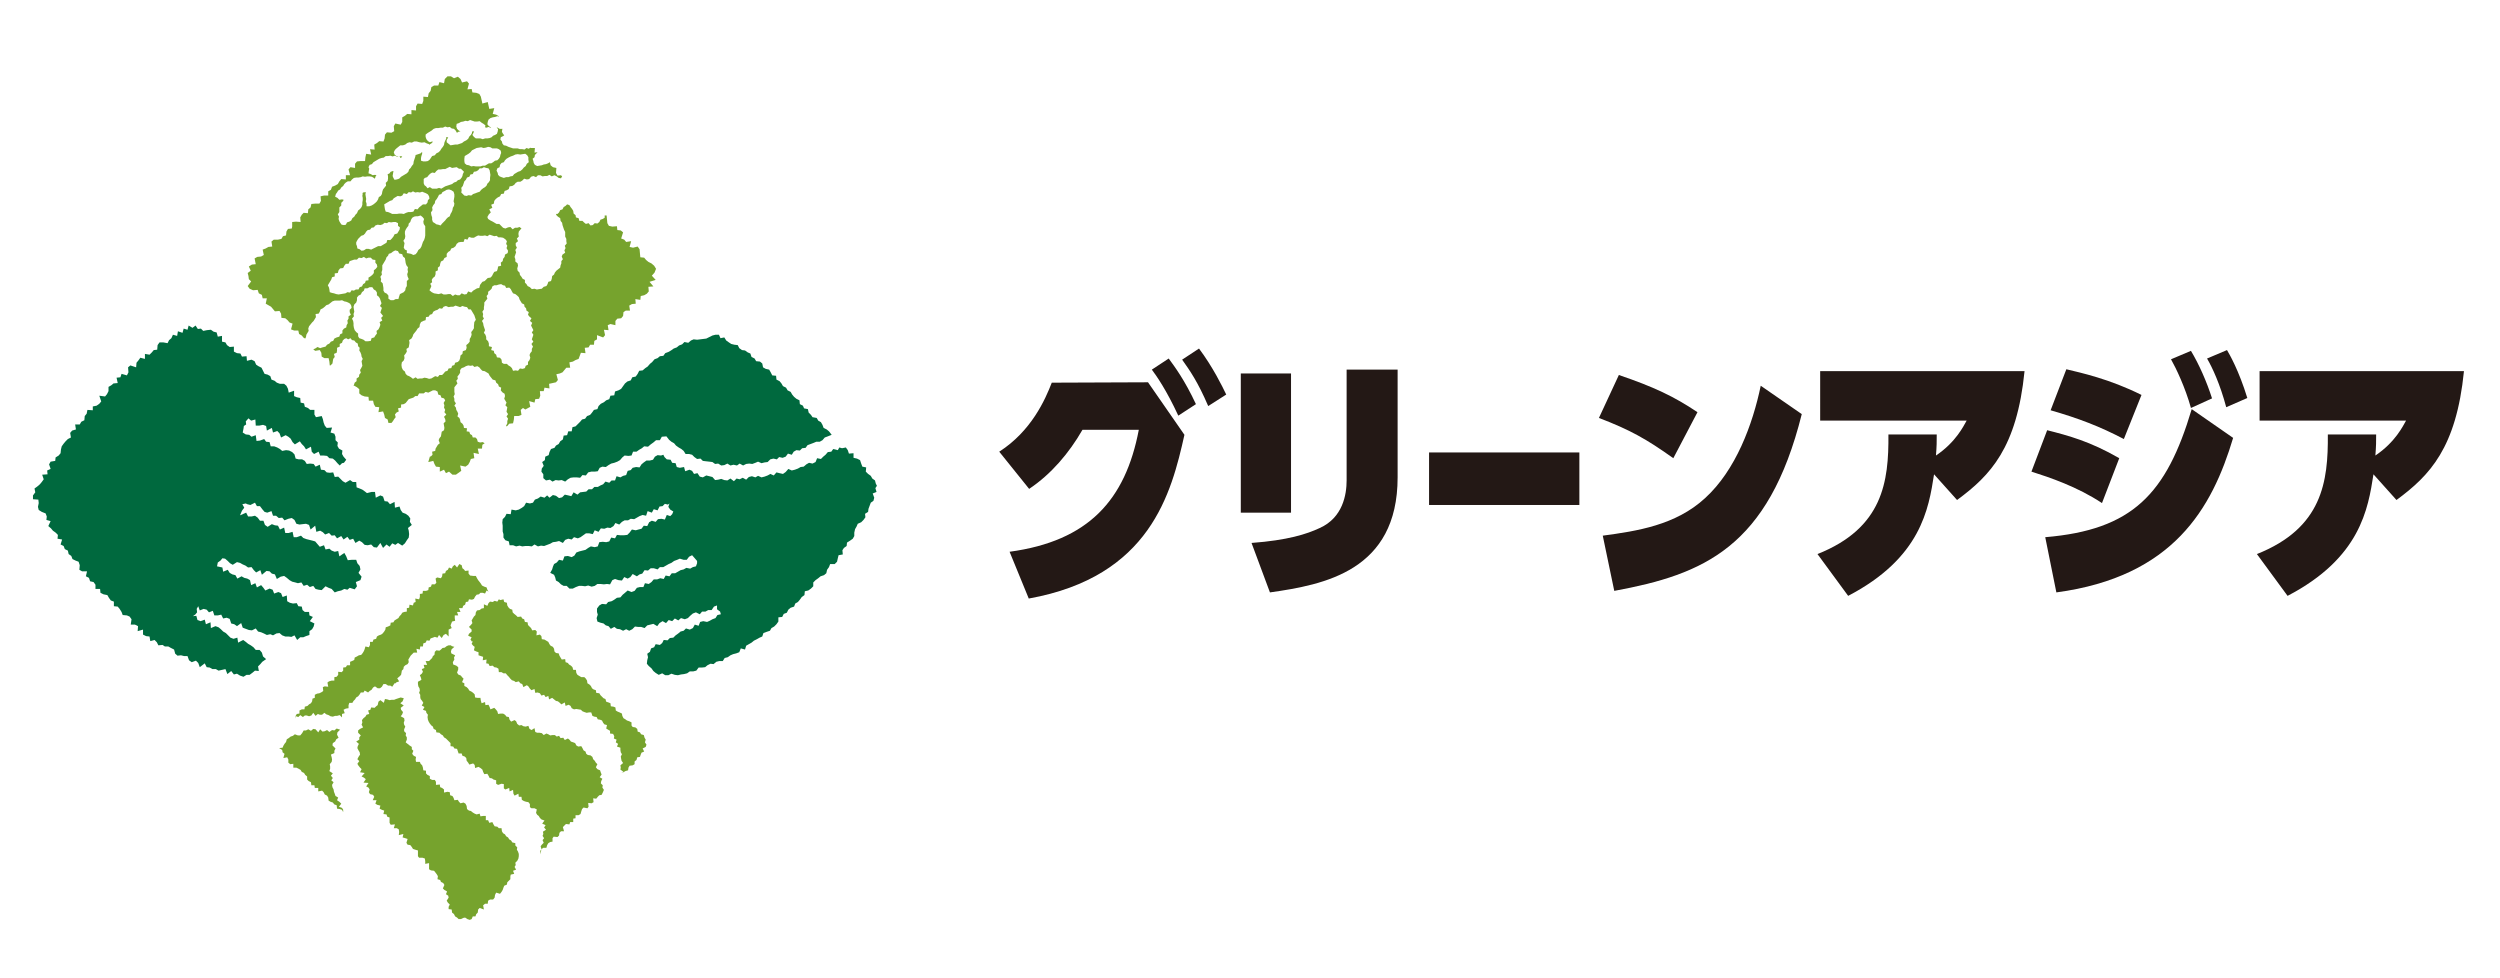
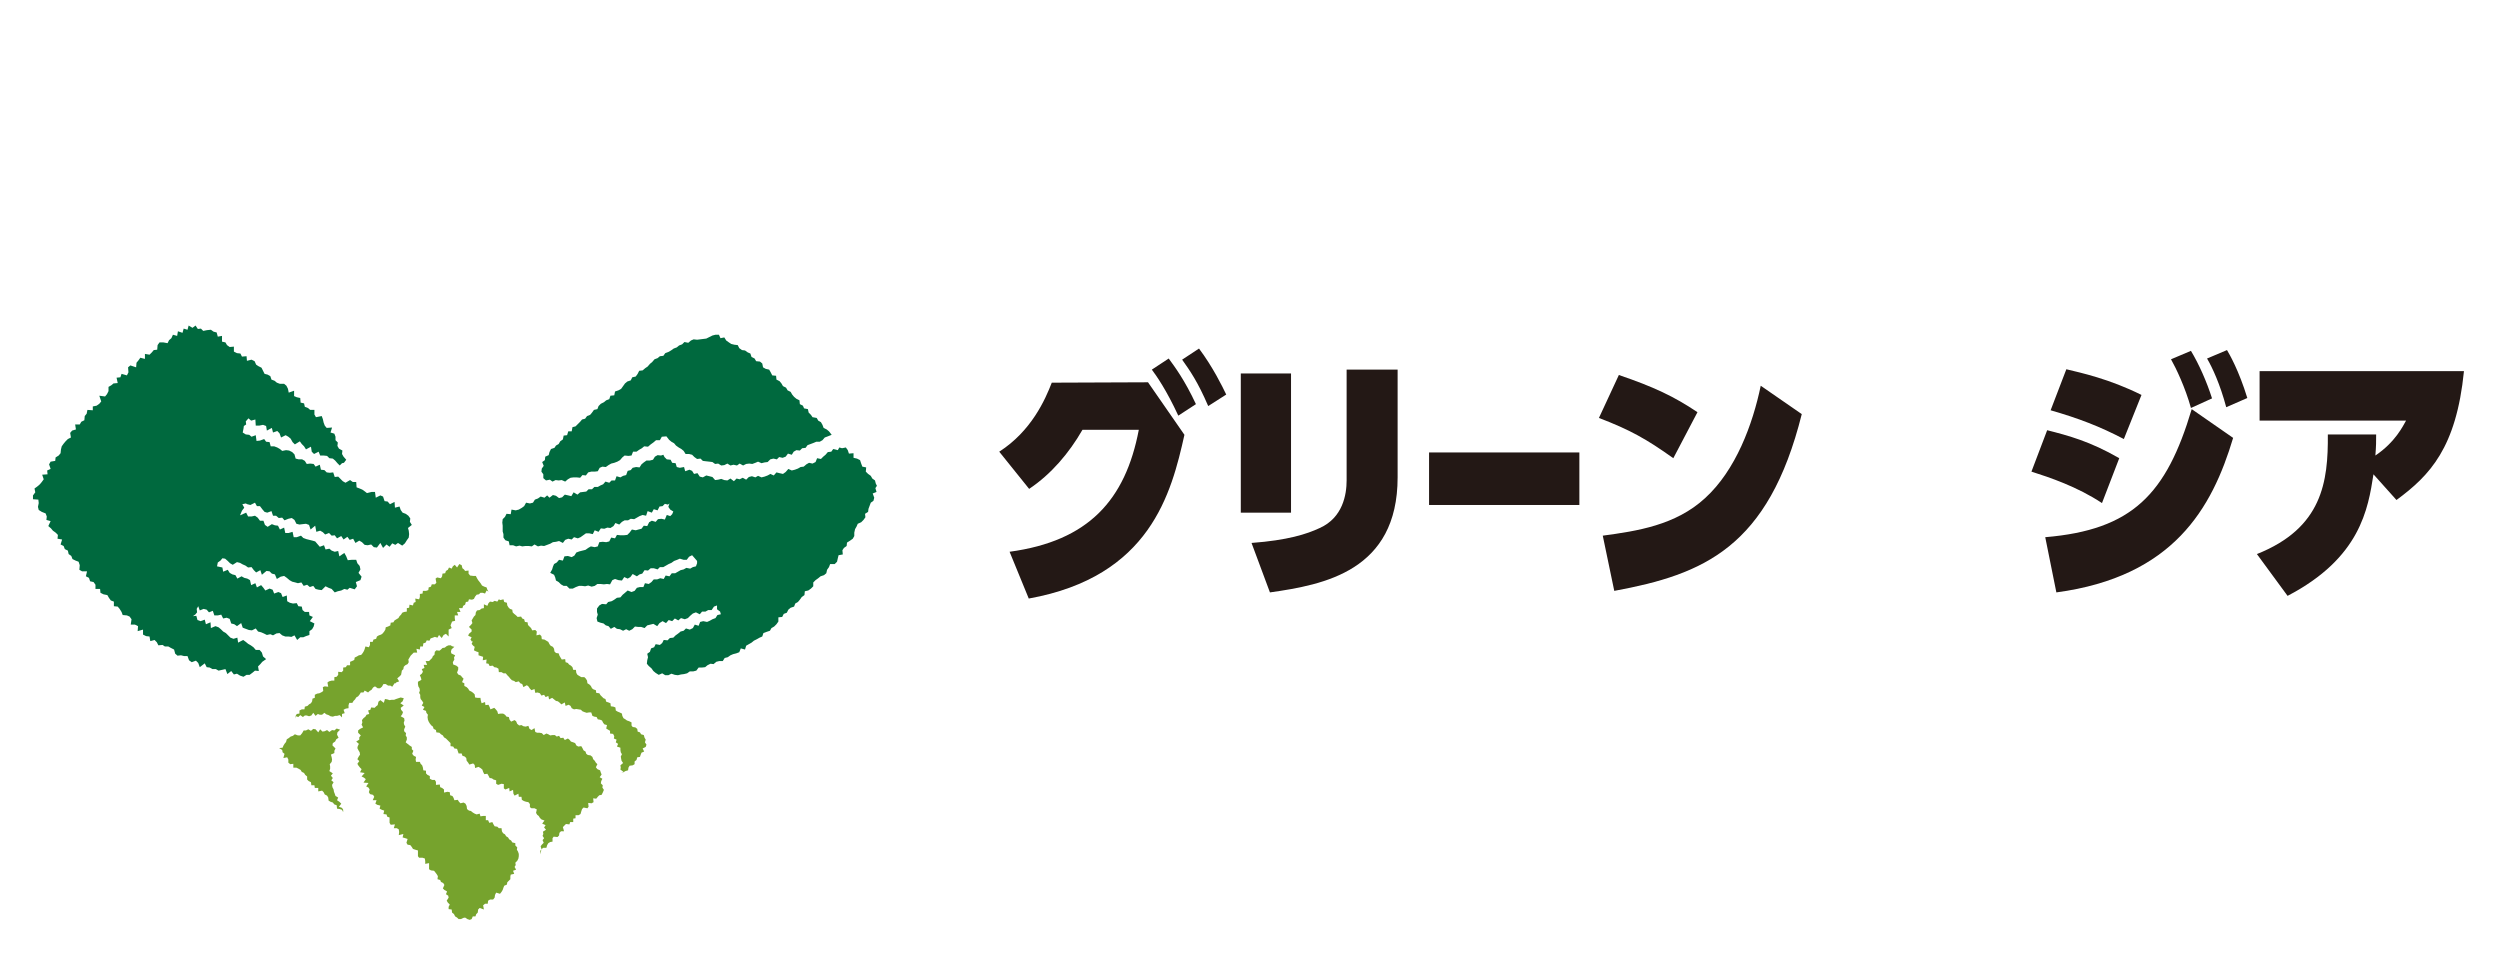
<svg xmlns="http://www.w3.org/2000/svg" version="1.1" id="レイヤー_1" x="0px" y="0px" viewBox="0 0 652 255.1" style="enable-background:new 0 0 652 255.1;" xml:space="preserve">
  <style type="text/css">
	.st0{fill:#231815;}
	.st1{fill:#76A32D;}
	.st2{fill:#00693E;}
</style>
  <g id="レイヤー_4">
</g>
  <g id="レイヤー_3">
    <g>
      <g>
        <path class="st0" d="M299.4,99.7l9.5,13.7c-3.4,15.2-8.9,37-40.6,42.7l-5-12.2c20.6-2.8,30.2-13.5,33.7-31.8h-14.7     c-3.5,6.1-8.2,11.6-13.9,15.4l-7.8-9.7c8.4-5.4,12-13.6,13.7-18L299.4,99.7L299.4,99.7z M307.3,108.4c-3.1-6.7-5.7-10.4-6.9-12     l4.4-2.9c1.6,2.2,4.1,5.5,7.1,11.9L307.3,108.4z M315.1,105.9c-2.7-6.3-4.8-9.3-6.8-12.1l4.4-2.9c3.6,4.8,6.1,9.9,7.1,12     L315.1,105.9z" />
        <path class="st0" d="M336.7,133.7h-13.1V97.4h13.1V133.7z M364.5,124.5c0,24.4-19.2,28-33.3,30l-4.8-12.9     c9.4-0.7,14.4-2.3,17.8-3.9c6-2.7,7-8.7,7-12.4V96.4h13.3V124.5z" />
        <path class="st0" d="M411.9,118v13.7h-39.2V118H411.9z" />
        <path class="st0" d="M436.4,119.5c-7-5-11.3-7.4-19.4-10.5l5.2-11.2c9.1,3.1,14.4,5.6,20.5,9.7L436.4,119.5z M418,139.7     c8.9-1.2,19-2.7,26.7-9.8c8-7.3,12.4-19.2,14.5-29.3l10.7,7.4c-8.7,34.8-25.6,41.8-48.9,46.1L418,139.7z" />
-         <path class="st0" d="M504.4,123.7c-1.4,9-3.4,21.8-22.4,31.7l-8-10.9c17.1-6.8,18.6-18.9,18.5-31.2h12.6c0,1.9,0,3-0.2,5.5     c5.2-3.5,7.2-7.7,8-9.1h-38.2V96.8H528c-2,20-8.9,27.2-17.6,33.6L504.4,123.7z" />
        <path class="st0" d="M548.2,131.2c-6.5-4.3-13.7-6.7-18.4-8.2l4.1-10.8c5.5,1.4,11.2,2.9,18.8,7.3L548.2,131.2z M582.4,114.2     c-5.5,18.4-15.6,36.2-46.1,40.3l-2.9-14.4c22.7-1.9,31.6-11.2,38.2-33.4L582.4,114.2z M553.9,114.5c-6.3-3.3-11.8-5.4-19.1-7.5     l4.1-10.7c3.7,0.9,11.2,2.5,19.6,6.7L553.9,114.5z M571.4,106.4c-1.5-5.4-3.9-10.4-5.2-12.7l5.2-2.2c2.1,3.5,4.1,8,5.5,12.4     L571.4,106.4z M580.6,106.2c-1.6-6-3.6-10.3-5-12.7l5.2-2.2c0.6,1,3.1,5.3,5.3,12.5L580.6,106.2z" />
        <path class="st0" d="M619,123.7c-1.4,9-3.4,21.8-22.4,31.7l-8-10.9c17.1-6.8,18.6-18.9,18.5-31.2h12.6c0,1.9,0,3-0.2,5.5     c5.2-3.5,7.2-7.7,8-9.1h-38.2V96.8h53.3c-2,20-8.9,27.2-17.6,33.6L619,123.7z" />
      </g>
      <g>
        <g>
          <polygon class="st1" points="89.2,187.1 89.2,186.2 89.9,186 89.6,185.1 90.2,184.8 90.9,184.7 90.9,183.9 91.1,183.3       91.9,183.3 92.2,182.8 92.6,182.4 92.9,181.9 93.4,181.6 93.8,181.1 94.1,180.6 94.8,180.6 95.1,180.1 96,180.6 96.4,180.2       96.9,179.9 97.3,179.3 97.8,179 98.5,179.5 99.1,179.5 99.6,179.1 100,178.4 100.6,178.4 101.2,178.8 101.8,178.8 102.3,179.1       102.9,178.2 103.2,178.2 103.3,178 104.1,177.7 103.6,176.9 104.1,176.5 104.6,176 104.7,175.5 104.8,174.9 105.2,174.5       105.3,173.9 105.7,173.5 106.3,173.2 106.6,172.7 106.5,172 106.8,171.5 107.1,171 107.5,170.6 107.9,170.2 108.8,170.2       108.6,169.2 109.5,169.4 109.6,168.6 110.3,168.6 110.4,167.8 111,167.6 111.3,167 112,167.1 112.3,166.5 112.9,166.3       113.4,166.1 114.1,166.3 114.5,165.6 115.2,166.4 115.7,165.6 116.3,165.3 117,166 117,165.3 117,164.7 117,164.2 117.8,163.8       117.5,163.1 117.7,162.6 117.9,162.1 118.7,161.9 118.6,161.2 118.6,160.5 119.5,160.5 119.2,159.6 120.1,159.6 119.7,158.6       120.6,158.6 120.8,158 121.3,157.7 121.5,157 122.1,156.9 122.3,156.3 123.1,156.4 123.6,156.2 123.9,155.6 124.3,155.1       124.9,155 125.3,154.6 125.9,154.6 126.5,154.8 126.9,154 127.4,154.3 127.1,153.8 126.9,153.2 126.3,153 125.7,152.7       125.4,152.2 125.1,151.8 124.7,151.3 124.4,150.8 124.1,150.2 123.4,150.2 122.6,150.1 122.2,149.6 122.2,148.8 121.3,148.9       121,148.5 120.6,148.2 120.4,147.4 119.8,147.1 119.2,148 118.6,147.3 118.1,147.7 117.8,148.3 117.1,148 116.8,148.6       116.3,148.9 116.1,149.5 115.4,149.6 115.3,150.3 115,150.8 114,150.6 113.6,150.9 113.8,152 113.4,152.4 112.6,152.4       112.4,153 111.8,153.2 111.7,153.9 111.1,154.1 110.3,154.1 110.2,154.8 109.5,154.9 109.5,155.7 109.3,156.3 108.3,156.1       108.4,157 107.9,157.2 107.7,157.9 106.8,157.7 106.7,158.5 106.1,158.6 106.1,159.5 105.4,159.6 104.9,159.8 104.6,160.3       104.2,160.7 103.9,161.2 103.4,161.5 102.9,161.8 102.6,162.3 101.9,162.4 101.8,163.1 101.2,163.4 100.6,163.6 100.5,164.2       100.2,164.7 99.8,165.2 99.4,165.5 98.8,165.7 98.3,166 98.1,166.6 97.4,166.8 97.2,167.4 96.5,167.4 96.5,168.2 96.2,168.8       95.3,168.6 95.1,169.3 94.9,169.8 94.6,170.3 94.2,170.8 93.6,170.9 93.1,171.2 92.5,171.5 92.4,172.1 91.8,172.4 91.3,172.6       91.3,173.5 90.5,173.5 90.2,174 89.5,174.1 89.5,174.9 89.1,175.3 88.2,175.2 88.2,176 87.8,176.5 87.2,176.6 87.2,177.5       86.5,177.5 85.8,177.7 85.4,178 85.6,179.1 84.7,179 84.2,179.2 84.3,180.2 83.9,180.5 83.3,180.8 82.7,180.9 82.1,181.2       82.1,182 81.5,182.2 81.4,182.9 81.1,183.4 80.6,183.7 80.2,184.1 79.5,184.3 79.4,185 78.7,185 78.1,185.3 78.1,186.1       77.4,186.2 77.1,186.7 77.1,187.4 77.2,186.8 77.8,187 78.3,186.5 79,187 79.5,186.6 80,186.6 80.6,186.8 81.2,186.6       81.7,185.9 82.3,186.7 82.9,186.2 83.4,186.4 84,186.4 84.6,185.9 85.1,186.3 85.7,186.5 86.2,186.8 86.8,186.9 87.4,186.7       87.9,186.7 88.6,186.5     " />
          <polygon class="st1" points="109.5,176.1 109.8,176.8 109.9,177.3 109,177.8 109,178.4 109.1,179 109.4,179.5 109.5,180.1       109.3,180.7 109.6,181.2 109.6,181.8 109.7,182.3 110.1,182.8 110.4,183.3 110,184 110.7,184.4 110.3,185.1 111.1,185.4       111.2,185.9 111.6,186.4 111.5,187 111.6,187.7 111.8,188.2 112.1,188.7 112.5,189.2 112.9,189.5 113.1,190.1 113.7,190.4       113.8,191 114.6,191.1 115,191.5 115.5,191.8 115.8,192.3 116.3,192.6 116.7,193 117.1,193.4 117.5,193.8 117.5,194.6       118.2,194.7 118.5,195.2 119.2,195.3 119.4,195.9 119.6,196.5 120.4,196.5 120.6,197.1 121.2,197.3 121.6,197.7 121.7,198.4       122.1,198.9 122.4,199.4 123.4,199.1 123.8,199.5 123.9,200.3 124.8,200 125.3,200.3 125.8,200.7 126,201.3 126.3,201.9       127.1,201.8 127.4,202.3 127.7,202.9 128.3,203 128.7,203.3 129.4,203.5 129.4,204.4 129.9,204.7 130.8,204.4 131.4,204.5       131.4,205.6 131.8,205.9 132.8,205.5 132.9,206.4 133.8,206 133.9,207 134.2,207.5 135.2,207 135.3,207.8 136,207.8       136.1,208.6 136.6,208.9 137.2,209.1 137.8,209.2 138.2,209.7 138.2,210.5 138.6,210.8 139.4,210.8 140,211.1 139.8,212       140.1,212.5 140.5,212.8 140.8,213.3 141.2,213.7 142,214 141.4,214.8 142.3,215.2 141.9,215.8 142.4,216.4 141.6,216.9       141.7,217.5 141.5,218 141.9,218.6 141.5,219.1 141.8,219.8 141.3,220.3 141,220.7 141.2,221.4 141.1,222 140.9,222.8       140.9,221.9 141.3,221.4 141.7,221.1 142.5,221.1 142.7,220.4 143,219.9 143.5,219.6 144.1,219.5 144.1,218.6 144.4,218.2       145.4,218.3 145.8,217.9 145.9,217.2 146.3,216.8 147.1,216.8 146.8,215.7 147.2,215.3 147.6,214.9 148.5,215 148.7,214.4       149.5,214.4 149.5,213.5 150.1,213.4 150.1,212.6 150.9,212.6 151.4,212.3 151.6,211.6 151.8,211 152.2,210.6 153.2,210.8       153.5,210.4 153.4,209.4 154.3,209.5 154.8,209.2 154.7,208.2 155.5,208.3 155.9,207.8 156.3,207.4 156.9,207.3 157.2,206.7       157.5,206 157.1,205.4 157.2,204.8 156.7,204.3 156.8,203.7 157.1,203.1 156.4,202.7 156.9,202 156.7,201.5 156.5,200.9       155.8,200.6 155.4,200.1 155.8,199.3 155.4,198.9 155.1,198.4 154.7,198 154.5,197.4 154,197 153.3,196.9 152.9,196.6       152.7,196 152.2,195.7 151.9,195.1 151.6,194.6 150.8,194.7 150.3,194.4 150,193.8 149.5,193.6 148.9,193.4 148.5,192.9       148.1,192.6 147.3,193 146.9,192.4 146.2,192.5 145.8,191.9 145.2,192.1 144.7,191.7 144.1,191.7 143.5,191.8 143,191.5       142.5,191.3 141.8,191.7 141.3,191.2 140.7,191.1 140.1,191.1 139.6,190.9 139.4,189.9 138.6,190.4 138.1,190.1 137.8,189.3       137.1,189.5 136.5,189.4 136,189.1 135.4,189.2 134.9,188.8 134.6,188.1 134.2,187.8 133.3,188.2 132.9,187.7 132.7,187       132.1,186.9 131.7,186.4 131.2,186.1 130.6,186.1 129.9,186.2 129.7,185.5 129.3,185 128.9,184.6 127.9,185 127.7,184.4       127.4,183.8 126.6,183.9 126.5,183.1 125.6,183.4 125.4,182.7 125.3,182 124.5,182 123.9,181.9 123.8,181.1 123.4,180.7       123,180.4 122.4,180.1 122.1,179.6 121.7,179.2 121.1,178.9 121.1,178.2 120.5,177.9 120.9,177 120.5,176.6 120.2,176.2       119.5,175.9 119.2,175.4 119.5,174.6 119.5,174 119,173.6 118.2,173.3 118.1,172.7 118.5,172 118.4,171.5 118.7,170.9       117.7,170.4 117.6,169.9 117.8,169.3 118.5,168.7 117.8,168.5 117.6,168.3 117,168.3 116.5,168.5 116,168.9 115.4,169       115,169.4 114.6,169.7 113.8,169.6 113.4,170 113.3,170.8 112.9,171.1 112.7,171.6 112.3,172 111.9,172.4 111,172.4       111.4,173.4 110.5,173.4 110.7,174.2 110,174.5 110.3,175.2 110,175.7     " />
          <polygon class="st1" points="126.7,213.9 126.7,212.8 126,212.8 125.3,212.9 125.1,212.2 124.3,212.4 123.8,212.2 123.3,211.9       122.8,211.5 122.3,211.4 121.8,211 121.7,210.2 121.4,209.6 120.9,209.3 120.1,209.5 119.7,209.1 119.4,208.6 118.5,208.7       118.3,208.1 118,207.6 117.4,207.4 117.3,206.6 116.7,206.5 115.8,206.7 115.8,205.9 115.3,205.5 114.8,205.3 114.7,204.6       113.7,204.7 113.7,203.9 113.4,203.4 112.7,203.4 112.1,203.1 112.1,202.4 111.5,202.1 111.1,201.7 111.1,201 110.4,200.9       110.3,200.2 110.1,199.6 109.7,199.2 109.5,198.7 108.5,198.7 108.4,198.1 108.5,197.4 107.9,197.1 107.5,196.6 107.8,195.8       107.4,195.4 107.4,194.8 106.8,194.4 106.3,194 105.8,193.6 106.1,192.9 106.1,192.3 105.8,191.8 105.9,191.2 105.4,190.7       105.4,190.2 105.7,189.5 105.4,189 105.3,188.5 105.5,187.9 105.4,187.3 104.5,186.8 104.9,186.3 105.1,185.7 104.6,185.1       104.5,184.6 105.3,184 104.4,183.4 105,182.9 105.3,182.1 104.5,181.9 103.9,182.1 103.3,182.3 102.8,182.5 102.2,182.5       101.6,182.6 101,182.4 100.4,182.3 100.1,183.3 99.2,182.6 98.7,183 98.5,183.9 98.1,184.2 97.7,184.6 96.8,184.5 96.6,185.1       96,185.3 96.3,186.2 95.6,186.4 95.3,186.9 94.8,187.3 94.4,187.8 94.5,188.4 94.3,189 94.7,189.7 93.9,190.1 93.4,190.5       93.4,191.1 94.1,191.8 93.7,192.3 93.7,192.9 92.9,193.4 93.6,194 93.3,194.6 93.2,195.1 93.5,195.7 93.8,196.2 93.9,196.8       93.5,197.4 93.2,198 93.7,198.5 93.2,199.2 93.5,199.7 93.9,200.2 94.3,200.6 93.9,201.4 95.1,201.6 94.3,202.5 94.9,202.8       95.4,203.2 94.8,204.1 96.1,204.2 95.5,205.1 96.1,205.4 96.4,205.9 96.2,206.6 96.5,207.1 97.3,207.3 97.6,207.8 97.2,208.7       98.2,208.7 97.9,209.6 98.4,209.9 99.2,210.1 99,210.9 99.6,211.2 100.2,211.4 100,212.3 100.8,212.4 101,213 101.6,213.2       101.6,213.9 101.6,214.6 101.9,215.1 103,215 102.7,216 103.5,216 104,216.3 104.1,217 104,217.8 105.2,217.5 105,218.4       105.7,218.6 106.3,218.8 106,219.8 106.3,220.3 107,220.4 107.4,220.9 107.7,221.4 108.3,221.6 109,221.8 109,222.5 109,223.3       109.3,223.7 110.2,223.7 110.8,223.9 110.9,224.6 110.9,225.3 111.9,225.1 111.9,226 111.9,226.7 112.4,227 113.2,227.1       113.6,227.6 113.9,228 114.2,228.5 114.1,229.3 114.8,229.5 115,230 115.6,230.3 115.9,230.8 115.5,231.7 115.9,232.1       116.6,232.5 116.3,233.2 116.9,233.6 117,234.1 116.5,234.9 116.8,235.4 117.3,235.9 117,236.5 117,237.1 117.8,237.2       117.9,238 118.4,238.4 118.7,239 119.2,239.3 119.6,239.7 120.2,239.7 120.8,239.4 121.3,239.3 121.9,239.7 122.5,239.9       123,239.7 123.3,239 124,239 124.2,238.4 124.6,238 124.7,237.2 125.1,236.8 126.2,237.2 126,236.1 126.5,235.7 127.2,235.7       127.3,234.9 127.8,234.6 128.6,234.6 129,234.1 129.1,233.4 129.4,232.8 130.4,233.1 130.8,232.6 131.1,232.1 131.3,231.5       131.5,231 132.2,230.7 132.3,230.1 132.7,229.7 133.1,229.3 133.1,228.6 133.2,228.1 134.1,227.9 133.8,227.1 134.6,226.8       134.2,226.1 134.5,225.6 134.4,225 134.9,224.5 135.2,223.9 135.3,223.3 135.3,222.7 135.1,222.1 134.8,221.6 134.9,221       134.4,220.5 134.4,219.9 133.6,219.7 133.3,219.2 132.8,218.9 132.5,218.4 132,218.1 131.7,217.6 131.2,217.3 130.9,216.8       130.8,216 130.1,216 129.7,215.6 129,215.5 128.7,215 128.4,214.4 127.6,214.6 127.3,213.9     " />
          <polygon class="st1" points="86.4,203.5 86.8,202.9 86.3,202.3 86.8,201.7 85.9,201.1 86.1,200.5 86.1,199.9 86,199.3       86.5,198.7 86.6,198.1 86.5,197.5 86.3,196.8 87.2,196.4 87.2,195.8 87.5,195.2 86.7,194.4 86.8,193.8 87.4,193.4 87.7,192.8       88.3,192.4 87.9,191.6 88,191 88.7,190.3 87.8,190 87.2,190.5 86.6,190.4 85.9,190.9 85.3,190.4 84.7,190.7 84.1,190.8       83.5,190.2 83,191 82.3,190.2 81.7,190.1 81.1,190.6 80.4,190.2 79.8,190.5 79.2,190.5 78.8,191.2 78.3,191.8 77.7,191.8       76.9,191.5 76.4,191.9 75.8,192.1 75.3,192.5 74.8,192.8 74.6,193.5 74.2,194 73.9,194.5 73.7,195 72.8,195.1 73.6,195.6       73.7,196.2 74.2,196.6 73.9,197.7 74.9,197.5 75.2,198.1 75.2,198.9 75.7,199.3 76.5,199.2 76.5,200.2 77.3,200.2 77.9,200.5       78.4,200.8 78.7,201.3 79.3,201.6 79.6,202.1 80.1,202.5 80.1,203.3 80.5,203.7 81.1,204 81.2,204.8 82,204.8 82.1,205.5       83,205.5 83,206.4 84,206.2 84.4,206.6 84.7,207.2 85.3,207.5 85.6,208 85.7,208.8 86.2,209.1 86.8,209.3 87.2,209.8 87.8,210       87.9,210.9 88.6,211 89.2,211.2 89.5,211.8 89.5,211.2 89.2,210.7 88.4,210.4 89,209.6 88.5,209.1 87.9,208.7 88.2,208       87.5,207.6 87.3,207 87.1,206.5 87,205.9 86.7,205.3 86.6,204.7 87,204     " />
          <polygon class="st1" points="166.9,191 166.3,190.8 166.2,190.1 165.7,189.7 165,189.6 164.7,189.2 164.7,188.4 164.1,188.1       163.5,187.9 163.1,187.6 162.6,187.3 162.3,186.7 162.2,186.1 161.6,185.8 161.1,185.6 160.6,185.3 160.5,184.5 160,184.3       159.3,184.2 159.2,183.4 158.7,183.2 158.1,183 157.9,182.3 157.4,182.1 157,181.7 156.6,181.3 156.3,180.8 155.5,180.7       155.4,180 154.8,179.8 154.4,179.5 154.1,178.9 153.7,178.5 153.2,178.2 153.1,177.5 152.8,177 152.4,176.6 151.6,176.6       151.1,176.3 150.6,176 150.3,175.5 150.2,174.7 149.5,174.7 149.3,174 148.9,173.6 148.4,173.3 148.1,172.9 147.5,172.7       147.4,171.9 146.5,172 146.2,171.5 145.9,171 145.7,170.4 145,170.3 144.6,169.9 144.5,169.2 144.2,168.7 143.6,168.4       143.3,168 143,167.4 142.5,167.1 142,166.8 141.3,166.7 141.2,165.9 140.8,165.5 139.9,165.7 140,164.7 139.6,164.3       138.8,164.4 138.5,163.8 138.1,163.4 137.7,163 137.6,162.3 136.9,162.2 136.7,161.5 136.2,161.3 135.9,160.8 135,160.9       134.6,160.5 134.1,160.1 133.7,159.7 133.6,159 133,158.8 132.6,158.4 132.3,157.9 132.2,157.2 131.5,157 131.3,156.3       130.5,156.5 130.1,156.3 129.7,156.9 129,156.7 128.5,157 127.8,156.9 127.4,157.3 127.1,158 126.2,157.6 126.2,158.6       125.6,158.7 125.1,159.1 124.4,159.2 124.1,159.7 124,160.4 123.6,160.8 123.3,161.3 123,161.8 123.2,162.5 122.8,163       122.3,163.5 123,164.2 123,164.7 122.3,165.3 122.1,165.8 123,166.2 122.7,166.8 123,167.2 122.7,167.2 123.3,167.3 123,167.9       123.4,168.4 123.8,168.7 123.6,169.6 124.2,169.9 124.8,170.1 124.8,170.9 125.4,171.1 126,171.3 125.9,172.2 126.9,172       126.8,173 127.4,173.1 127.7,173.7 128.5,173.6 128.9,174 129.5,174.1 130,174.4 130.1,175.3 130.8,175.3 131.3,175.6       131.9,175.6 132.3,176.1 132.7,176.5 133.1,177 133.5,177.4 134.1,177.6 134.5,177.9 135.3,177.7 135.7,178.2 136.2,178.4       136.5,179.2 137.4,178.7 137.8,179 138.2,179.6 138.6,180 139.4,179.7 139.6,180.7 140.2,180.6 140.8,180.8 141.2,181.4       141.9,181.2 142.3,181.8 143,181.5 143.2,182.4 144,182 144.5,182.4 145,182.8 145.5,182.9 146,183.3 146.4,183.7 147.3,183.2       147.5,184.1 148.3,183.8 148.8,184.1 149.1,184.7 149.7,185 150.3,184.9 150.9,185 151.5,185.1 151.9,185.5 152.4,185.7       153,185.9 153.6,185.8 154.2,185.8 154.5,186.7 155,186.9 155.6,187 155.9,187.6 156.5,187.7 157,187.9 157.3,188.5       157.6,188.9 158.3,189.1 158.1,190 158.6,190.3 159.1,190.6 159.1,191.3 159.9,191.4 160.2,192 160.1,192.6 160.8,192.9       160.6,193.6 161.2,194 160.9,194.7 161.8,195 161.8,195.6 161.9,196.2 162.2,196.7 161.9,197.3 162,197.9 162.1,198.4       162.5,199 161.8,199.6 161.9,200.2 161.8,200.7 162.6,201.3 162,201.5 162.6,201.4 163.1,201.1 163.8,200.9 163.9,200.2       164.2,199.7 165,199.6 165.5,199.3 165.5,198.6 166,198.2 166.2,197.5 166.9,197.4 167.1,196.8 167.3,196.3 168,196       167.6,195.2 168.4,194.8 168.6,194.2 168.2,193.6 168.4,192.9 168.1,192.4 167.9,191.7 167.2,191.5     " />
        </g>
        <polygon class="st2" points="169,116.5 169.7,115.9 170.4,115.4 171.1,114.8 172.1,114.8 172.6,113.9 173.8,113.8 174.5,114.7      175.1,115.2 175.8,115.6 176.3,116.2 177,116.7 177.7,117.1 178.3,117.6 178.8,118.4 179.7,118.4 180.5,118.6 181.1,119.2      181.8,119.7 182.7,119.6 183.3,120.2 184.1,120.3 185,120.4 185.8,120.5 186.5,121 187.3,120.9 188.1,121.4 188.9,121.3      189.7,120.9 190.5,121.4 191.3,121.2 192.2,121.4 192.9,120.9 193.8,121.4 194.6,121 195.4,120.9 196.2,121 197,120.7      197.7,120.4 198.6,120.8 199.4,120.6 200.2,120.5 200.9,119.8 201.7,119.6 202.6,119.8 203.2,119.2 204.1,119.4 204.9,119.1      205.5,118.3 206.5,118.6 207,117.8 207.7,117.4 208.6,117.5 209.2,116.9 210.1,116.8 210.6,116.1 211.4,115.8 212.2,115.5      212.9,115.2 213.8,115.2 214.5,114.8 215.1,114.1 215.9,113.8 216.9,113.4 216.2,112.5 215.6,112 214.8,111.6 214.5,110.8      214.1,110.1 213.4,109.7 213,109 211.9,108.8 211.5,108.2 210.9,107.6 210.7,106.7 209.7,106.5 209.4,105.8 208.6,105.4      208.5,104.4 207.7,104 207.1,103.5 206.6,102.9 206.2,102.2 205.4,101.8 205,101.1 204.2,100.7 203.8,100 203.3,99.4 202.5,99      202.4,98 201.4,97.9 201,97.1 200.6,96.4 199.7,96.2 199,95.8 198.8,94.8 198.2,94.3 197.2,94.2 196.8,93.5 196,93.1 195.7,92.2      195,91.9 194.3,91.4 193.5,91.3 192.8,90.8 192.4,90 191.5,89.9 190.7,89.7 190.1,89.3 189.4,88.8 188.9,88 187.9,88.2      187.5,87.3 186.6,87.3 185.8,87.5 185,87.9 184.2,88.3 183.4,88.4 182.6,88.5 181.8,88.6 180.9,88.5 180.2,88.8 179.5,89.4      178.5,89.2 177.9,89.8 177.1,90.1 176.5,90.6 175.7,90.9 175,91.4 174.3,91.8 173.5,92.1 173,92.8 172.1,92.9 171.5,93.4      170.7,93.7 170.1,94.4 169.5,94.9 168.9,95.6 168.3,96 167.6,96.6 166.7,96.7 166.3,97.5 165.8,98.2 164.9,98.4 164.5,99.2      163.6,99.5 163,100 162.5,100.7 162,101.4 161.3,101.8 160.4,102.1 160.2,103.1 159.2,103.2 158.9,104.1 158.1,104.4      157.5,104.9 156.7,105.3 156.1,105.9 155.8,106.7 154.9,106.9 154.4,107.6 153.9,108.2 153.1,108.5 152.6,109.2 151.8,109.4      151.3,110 150.7,110.6 150.1,111.2 149.3,111.4 149.1,112.5 148.2,112.5 147.9,113.5 147,113.6 146.8,114.6 146.1,115.1      145.7,115.8 145,116.2 144.6,116.8 143.7,117.1 143.3,117.9 143.1,118.7 142.2,119.1 142.1,120 141.4,120.5 141.8,121.5      141.3,122.2 141.2,123 141.7,123.7 141.7,124.7 142.4,125.3 143.4,125.1 144.1,125.6 144.9,125.2 145.7,125.3 146.5,125.2      147.4,125.6 148.1,125 148.8,124.6 149.6,124.5 150.4,124.5 151.3,124.6 151.9,123.9 152.8,124 153.4,123.2 154.2,123 155.1,123      155.9,122.9 156.4,122 157.1,121.7 158,121.8 158.7,121.3 159.4,120.9 160.2,120.7 161,120.4 161.7,120 162.3,119.3 162.9,118.8      163.9,118.9 164.7,118.8 165.1,117.8 166,117.8 166.7,117.3 167.4,116.9 168,116.4    " />
        <polygon class="st2" points="222.6,118.2 221.4,118.3 221.1,117.4 220.6,116.7 219.6,116.9 218.9,116.7 218.5,117.4 217.3,117.1      216.8,117.8 215.9,117.9 215.3,118.6 214.7,119.1 214.1,119.7 213.1,119.5 212.7,120.5 211.9,120.9 211,120.7 210.3,121.1      209.6,121.7 208.8,121.8 208.1,122.2 207.3,122.5 206.5,122.7 205.6,122.3 204.9,123.1 204.2,123.6 203.3,123.4 202.5,123.2      201.8,124 200.9,123.6 200.2,124 199.4,124.3 198.6,124.5 197.7,124.1 197,124.5 196.1,124.2 195.3,124.4 194.6,125.1      193.7,124.6 192.9,125 192.1,124.8 191.4,125.5 190.5,124.8 189.7,125.3 188.9,125.2 188.1,124.9 187.3,125.1 186.5,125.2      185.8,124.4 185,124.2 184.2,124 183.3,124.5 182.5,124.3 181.9,123.4 181,123.6 180.5,122.8 179.8,122.5 178.7,122.9      178.4,121.8 177.3,122 176.5,121.8 176.2,120.8 175.3,120.7 174.9,119.9 173.9,119.8 173.3,119.2 173,118.6 172.4,118.8      171.5,118.7 170.8,119.1 170.3,119.9 169.5,120.1 168.6,120.1 167.9,120.6 167.3,121.1 166.8,121.9 165.9,121.8 165,122      164.5,122.6 163.7,122.8 163.3,123.9 162.5,124.1 161.8,124.5 160.8,124.2 160.4,125.3 159.5,125.3 158.9,125.9 157.9,125.6      157.3,126.3 156.6,126.6 155.9,127 155,127 154.4,127.6 153.5,127.6 152.9,128.2 152.1,128.3 151.3,128.4 150.6,129 149.6,128.4      149,129.4 148.2,129.2 147.3,129 146.6,129.7 145.8,129.9 145,129.3 144.2,129.1 143.3,129.8 142.7,129.2 142,129.8 141,129.5      140.3,130 139.5,130.3 139,131.1 138.2,131.3 137.2,131.1 136.7,132 136,132.5 135.3,132.9 134.5,133.1 133.4,132.9 133.2,134.1      132.1,134 131.7,134.8 131.1,135.4 131,136.3 131.1,137.1 131.1,137.8 131.1,138.6 131.3,139.3 131.3,140.2 131.8,140.9      132.7,141.2 132.9,142.2 133.8,142.2 134.6,142.5 135.5,142.3 136.2,142.5 137,142.4 137.9,142.4 138.7,142.5 139.4,142      140.3,142.5 141.1,142.3 141.9,142.4 142.7,142.1 143.5,141.8 144.2,141.4 145,141.3 145.8,141.1 146.8,141.6 147.4,140.8      148.2,140.5 149.1,140.7 149.7,140.1 150.7,140.4 151.4,140.1 152.1,139.6 152.8,139.1 153.7,139.1 154.6,139.3 155.1,138.3      156.1,138.7 156.7,137.8 157.6,137.9 158.4,137.6 159.2,137.7 160,137.2 160.5,136.4 161.5,136.8 162.2,136.1 162.9,135.7      163.8,135.7 164.5,135.3 165.4,135.4 166.1,135 166.8,134.6 167.6,134.3 168.5,134.5 168.9,133.3 170,133.7 170.5,132.8      171.5,133.1 172,132.1 172.8,132 173.4,131.4 174.2,131.6 174.6,131.3 174.3,132.2 174.8,132.9 175.6,133.4 175.3,134.1      174.8,134.6 173.9,134.3 173.4,135.5 172.5,135.3 171.6,135.4 171,136.1 170,135.8 169.3,136.2 168.8,137.2 167.9,137.1      167.3,137.9 166.5,138.1 165.8,138.3 164.8,138.1 164.2,138.9 163.6,139.5 162.7,139.6 161.8,139.6 160.9,139.5 160.4,140.4      159.4,140.2 158.9,141.2 158.1,141.4 157.2,141.3 156.3,141.4 155.9,142.5 155.1,142.7 154.1,142.5 153.4,142.9 152.7,143.4      151.9,143.6 151.1,143.8 150.3,144.1 149.8,144.9 149.1,145.3 148.1,145 147.2,145.1 146.8,146.2 145.8,146 145.2,146.7      144.5,147.1 144.2,147.8 144,148.5 143.5,149.4 144.5,149.9 144.8,150.6 145,151.4 145.7,151.8 146.3,152.4 147,152.8      147.8,152.8 148.5,153.5 149.4,153.5 150.2,153.1 151,152.8 151.8,152.8 152.6,152.9 153.4,152.7 154.3,153 155.1,152.8      155.8,152.3 156.6,152.3 157.5,152.4 158.3,152.3 159.1,152.4 159.7,151.3 160.4,151 161.3,151.3 162.2,151.4 162.8,150.5      163.7,150.9 164.4,150.5 165,149.7 166.1,150.3 166.8,149.8 167.5,149.6 168.1,148.7 169,148.8 169.7,148.2 170.5,148.2      171.5,148.5 172.1,147.9 173,147.9 173.7,147.5 174.4,147.1 175.1,146.8 175.8,146.3 176.6,146 177.3,145.7 178.3,146 179.1,146      179.7,145.2 180.5,144.8 181.2,145.6 181.8,146.3 181.8,146.9 181.5,147.7 180.7,147.9 180,148.3 179,148.1 178.3,148.5      177.5,148.7 176.8,149.1 176.1,149.5 175.2,149.5 174.6,150.3 173.6,150.1 173.1,151 172.2,150.8 171.4,151.1 170.5,151.1      169.9,151.8 169.2,152.3 168.2,152.1 167.8,153.1 166.9,153.1 166.1,153.3 165.5,154.1 164.7,154.4 163.7,154 163,154.6      162.4,155.1 161.8,155.8 160.9,155.9 160.2,156.4 159.5,156.8 158.6,157 158.1,157.6 157,157.5 156.3,157.9 155.7,158.7      155.7,159.6 155.9,160.3 155.6,161.2 155.8,162.1 156.6,162.4 157.4,162.6 158,163.1 158.7,163.3 159.3,164 160.2,163.5      160.9,164 161.7,164.1 162.5,164.5 163.3,164.1 164.1,164.5 164.9,164.1 165.6,163.4 166.4,163.5 167.2,163.5 168.1,163.8      168.8,163.1 169.6,162.9 170.4,162.7 171.4,163.3 172,162.5 172.8,162 173.7,162.5 174.4,161.7 175.3,162 176,161.3 176.9,161.8      177.6,161.2 178.6,161.5 179.4,161.2 180,160.6 180.7,160 181.5,159.7 182.5,160.2 183.1,159.5 184,159.5 184.7,159.1      185.6,159.1 186.2,158.2 187,157.9 187,158.9 187.8,159.5 188,160.2 187.1,160.4 186.6,161.2 185.8,161.5 185.1,161.9      184.4,162.2 183.4,162 182.6,162.2 182.2,163.2 181.2,162.9 180.7,163.8 179.9,164.2 178.9,163.9 178.3,164.5 177.5,164.7      176.9,165.2 176.2,165.7 175.6,166.3 174.7,166.4 174.1,167 173.1,166.9 172.7,167.7 172.1,168.2 171,168 170.6,168.8      169.8,169.1 169.5,170 168.8,170.5 169,171.4 168.8,172.2 168.7,173.1 169.2,173.7 169.9,174.3 170.4,175 171,175.5 171.8,176      172.7,175.6 173.5,176.1 174.3,176.1 175.1,175.7 176,176 176.8,176.1 177.6,175.9 178.4,175.8 179.2,175.6 179.9,175.1      180.8,175.1 181.6,174.9 182.2,174.1 183,174.1 183.9,174 184.5,173.5 185.3,173.1 186.1,173.2 186.8,172.6 187.6,172.4      188.5,172.4 189,171.6 189.8,171.4 190.5,170.9 191.2,170.6 192,170.4 192.8,170.1 193.2,169.1 194.3,169.4 194.6,168.4      195.3,168 196,167.6 196.6,167.1 197.4,166.7 198.1,166.3 198.8,166 199.1,165.1 199.9,164.8 200.8,164.5 201.2,163.8      201.9,163.4 202.5,162.8 203,162.1 203,161 204,160.9 204.4,160.1 205.2,159.8 205.6,159 206.2,158.5 207.1,158.2 207.4,157.4      208.1,157 208.6,156.4 209.1,155.7 209.8,155.2 209.9,154.2 210.8,154 211.5,153.5 212.1,152.9 212.1,151.9 212.7,151.3      213.4,150.8 214,150.3 214.9,150 215.5,149.5 215.7,148.6 216.2,147.9 216.5,147.1 217.7,147.1 218.3,146.5 218.5,145.6      218.7,144.8 219.8,144.6 219.7,143.5 220.1,142.9 220.8,142.4 220.9,141.5 221.7,141 222.4,140.5 222.8,139.8 222.8,138.9      223,138 223.4,137.3 223.7,136.6 224.6,136.2 225.2,135.6 225.7,134.9 225.6,134 226.4,133.5 226.5,132.7 226.8,131.9      227.1,131.1 227.8,130.6 228,129.8 227.6,128.7 228.6,128.3 228.3,127.3 228.7,126.7 228.4,126.1 228.2,125.3 227.5,124.8      227.1,124.1 226.4,123.6 225.8,123 225.9,121.9 224.9,121.7 224.6,120.9 224.3,120 223.5,119.6 222.6,119.4    " />
        <polygon class="st2" points="95.7,128.6 95.2,128.2 94.5,127.7 93.8,127.4 93,127.1 92.9,125.7 92,125.7 91.3,125.2 90.1,125.9      89.4,125.5 88.8,124.9 88.2,124.3 87.3,124.4 86.9,123.2 86,123.3 85.2,123.2 84.6,122.6 83.7,122.5 83.4,121.2 82.3,121.7      81.8,121 80.9,120.9 80,121 79.5,120.2 78.8,119.8 77.9,119.8 77.1,119.6 76.8,118.5 76.2,117.9 75.4,117.5 74.6,117.4      73.6,117.6 73,117.1 72.3,116.7 71.5,116.4 70.6,116.4 70.3,115.3 69.4,115.2 68.9,114.5 67.8,114.9 66.9,115 66.7,113.5      65.6,113.9 65,113.4 64.1,113.3 63.3,112.8 63.5,111.8 63.6,111.1 64.2,110.7 64.1,109.9 64.8,109.1 65.5,109.7 66.6,109.4      66.7,111 67.6,111 68.6,110.8 69.4,111.1 69.6,112.3 70.9,111.6 71.2,112.8 72.3,112.4 72.9,113 73.3,114.1 74.5,113.5      75.2,113.9 75.8,114.4 76.3,115.3 76.9,115.9 78.2,115.1 78.7,115.8 79.3,116.4 79.8,117.2 81.1,116.5 81.3,117.8 81.9,118.4      83.1,117.8 83.5,118.8 84.4,118.8 85.3,118.9 85.9,119.5 86.8,119.6 87.4,120.1 88,120.8 88.6,121.4 89.2,120.8 89.7,120.7      90.3,119.9 89.6,119.1 89.2,118.4 89.3,117.5 88.4,117 88,116.3 88.1,115.4 87.5,114.8 87.5,113.9 87.2,113.1 86.2,112.8      86.6,111.5 85.2,111.6 84.7,111 84.4,110.2 84.2,109.3 83.9,108.5 82.4,108.8 82,108.1 82,106.9 80.9,106.9 80.3,106.4      79.5,106.1 79.3,105.2 78.4,105 78.3,103.8 77.4,103.6 76.7,103.3 76.7,101.9 75.3,102.4 75.1,101.4 74.7,100.6 74.1,100.1      73,100.1 72.2,99.8 71.6,99.3 70.8,99 70.5,98.1 69.8,97.7 69,97.5 68.6,96.7 68.2,95.9 67.4,95.5 66.8,95.1 66.4,94.2      65.6,93.8 64.4,94.1 64.3,92.9 63.1,93 62.7,92.2 61.8,92.1 61,91.7 61,90.4 59.9,90.5 59.2,90 58.8,89.3 57.9,89.1 57.9,87.6      56.8,87.8 56.5,86.7 55.7,86.5 55,86 54,86.1 53,86.3 52.4,85.7 51.6,85.8 51,84.9 50.2,85.5 49.2,84.9 48.9,86 47.9,85.7      47.6,86.8 46.4,86.4 46.2,87.6 45.1,87.3 44.7,88.2 44.1,88.7 43.7,89.5 42.6,89.3 41.6,89.3 41.1,90 41,91.2 40.1,91.3      39.6,91.9 39,92.5 37.8,92.3 37.8,93.6 36.6,93.3 36.1,94 35.6,94.6 35.5,95.8 34,95.3 33.4,95.8 33.5,97.1 33.1,97.9 31.7,97.5      31.4,98.4 30.4,98.5 30.7,99.9 29.6,100 29,100.5 28.3,100.9 28.3,102 27.9,102.8 27.4,103.4 25.9,103.2 26.4,104.7 25.9,105.3      25.2,105.8 24.2,106 24.2,107 22.8,106.9 22.6,107.9 22.1,108.5 22,109.6 21.2,110 20.8,110.7 19.6,110.7 19.8,112 18.8,112.3      18.3,112.9 18.5,114.1 17.7,114.5 17.1,115.1 16.6,115.7 16.1,116.4 15.9,117.2 15.8,118.2 15.3,118.8 14.5,119.3 14.4,120.2      13.2,120.4 12.8,121.1 13.2,122.3 12.3,122.7 12.4,123.7 11,123.8 11.4,125 10.9,125.7 10.4,126.3 9.7,126.9 9,127.4 9.2,128.4      8.6,129.2 8.6,130.2 10,130.3 10.1,131.2 9.9,132.2 10.1,133 10.9,133.5 11.9,133.9 12.2,134.7 12.1,135.6 13.2,135.9      12.6,137.2 13.3,137.8 13.8,138.4 14.5,138.9 15.1,139.5 15,140.5 16.2,140.7 15.8,142 16.6,142.4 16.9,143.2 17.7,143.6      17.9,144.5 18.6,145 18.9,145.8 19.7,146.2 20.5,146.5 20.8,147.4 20.7,148.6 21.4,149 22.7,149 22.4,150.3 23.2,150.7      23.5,151.6 24.4,151.8 24.9,152.5 24.9,153.6 26.1,153.6 26.2,154.6 27,155 28,155.2 28.4,155.9 28.9,156.6 29.7,156.9      29.7,158.1 30.7,158.2 31.2,158.8 31.7,159.6 32,160.4 33.1,160.5 33.8,160.8 34.3,161.5 34.1,162.9 35.2,162.9 36,163.3      35.9,164.6 37.3,164.2 37.3,165.5 38.1,165.9 39,166 39.2,167.2 40.3,166.9 40.9,167.5 41.3,168.3 42.4,168.2 43,168.6      43.9,168.6 44.6,169 45.4,169.4 45.7,170.5 46.3,171 47.2,170.9 48,171.1 48.9,171.1 49.3,172.2 50,172.7 51.1,172.3 51.7,172.9      52.1,174 53.4,173 53.9,174 54.7,174.1 55.4,174.5 56.3,174.5 57,174.9 57.9,174.7 58.8,174.5 59.3,175.8 60.3,175 61,175.9      61.8,175.7 62.6,176.2 63.5,176.5 64.3,176 65.1,176 65.9,175.4 66.5,174.9 67.5,175 67.3,173.8 67.9,173.2 68.4,172.6      69.4,171.9 68.6,171.2 68.3,170.2 67.7,169.5 66.7,169.5 66.1,168.8 65.4,168.3 64.7,167.9 64.1,167.4 63.4,166.9 62.1,167.6      61.9,166.3 60.9,166.6 60.1,166.3 59.5,165.7 58.9,165.1 58.2,164.7 57.6,164.1 57,163.6 56.2,163.3 55,163.8 54.9,162.3      53.7,162.8 53.4,161.6 52.3,162 51.5,161.7 51.2,160.6 50.3,160.7 50.9,160.3 51.4,159.7 51.3,158.8 51.7,158.1 52.1,159.2      53.1,158.8 53.9,159 54.5,159.7 55.5,159.3 55.9,160.5 56.8,160.5 57.7,160.3 58.2,161.3 59.1,161.1 59.9,161.4 60.3,162.6      61.1,162.8 61.8,163.3 62.9,162.5 63.3,163.7 64.1,164 64.9,164.3 65.7,164.4 66.7,163.9 67.3,164.7 68.1,164.9 68.8,165.2      69.6,165.6 70.5,165.4 71.2,165.7 72.1,165.2 72.9,165.1 73.6,165.7 74.4,166 75.2,166 76,166.1 76.8,165.7 77.5,166.9      78.3,166.2 79.1,166.2 79.8,165.9 80.7,165.6 80.7,164.6 81.4,164.1 81.8,163.4 82,162.6 80.8,162 81.6,160.9 80.7,160.5      80.6,159.6 79.5,159.6 78.9,159.1 78.7,158.2 77.8,158.1 77.4,157.3 76.4,157.4 75.6,157.2 74.9,156.8 74.8,155.3 73.7,155.7      73.3,154.7 72.6,154.4 71.5,154.8 71.1,153.8 70.3,153.5 69.2,154 68.7,153.3 68.1,152.6 67,153.2 66.6,152.1 65.5,152.6      65.2,151.3 64.5,150.9 63.7,150.7 63,150.3 61.9,150.9 61.4,150 60.6,149.8 59.9,149.4 59.4,148.6 58.2,149.1 58,148 56.6,147.7      56.8,146.7 57.5,146.2 58,145.6 58.7,145.7 59.4,146.3 60,146.9 60.7,147.3 61.8,146.6 62.6,146.8 63.3,147.2 64,147.5 64.7,148      65.6,147.9 66.2,148.7 66.8,149.3 67.9,148.7 68.3,149.9 69.5,148.9 70.3,149 70.9,149.6 71.7,149.8 72.2,151 73.2,150.4      74.1,150.2 74.8,150.7 75.5,151.3 76.2,151.7 77,151.9 77.7,152.1 78.6,151.9 79.2,152.8 80.1,152.5 80.8,153.1 81.7,152.8      82.3,153.6 83.1,153.8 83.9,153.9 84.9,152.9 85.7,153.3 86.5,153.6 87.3,154.5 88.1,154.2 89,154 89.8,153.6 90.6,153.8      91.2,153.3 92.5,153.7 93.1,152.9 92.8,151.8 94,151.3 94.3,150.4 93.5,149.4 94,148.5 93.8,147.6 93.2,146.9 92.9,146 91.7,146      90.7,146.1 90.3,145.1 89.8,144.2 88.5,145.1 88.2,143.7 87.3,143.9 86.5,143.6 85.9,143.1 84.9,143.3 84.5,142.2 83.4,142.6      82.8,141.9 82.2,141.2 81.5,141 80.7,140.8 79.9,140.6 79.1,140.3 78.5,139.7 77.4,140.1 76.6,140.1 76.3,138.7 75.3,139      74.4,139 74.1,137.6 73,138.1 72.5,137.1 71.7,137 70.9,136.7 69.8,137.4 69.1,136.9 68.7,135.8 67.8,135.8 67.2,135 66.5,134.5      65.6,134.7 64.7,134.7 64.2,133.7 62.6,134.4 63.1,133.2 63.7,132.4 63.2,131.5 64.1,131.3 64.5,131.5 65.3,131.7 66.5,131.1      67,132 67.8,132 68.4,132.8 69,133.5 69.7,133.7 70.8,133.3 71.2,134.5 72,134.5 72.7,135.1 73.6,135 74.2,135.7 75.2,135.3      76.1,135.1 76.8,135.6 77.3,136.6 78.1,136.8 78.9,136.7 79.8,136.6 80.6,136.9 81,138.1 82.2,137.1 82.5,138.7 83.5,138.4      84.2,138.8 84.8,139.4 85.8,139 86.5,139.7 87.3,139.6 87.9,140.4 89,139.8 89.6,140.7 90.6,140 91.2,140.8 92.1,140.5      92.7,141.6 93.7,141 94.4,141.4 95.1,142.1 95.9,142.2 96.8,142 97.5,142.7 98.3,142.8 99.2,141.6 99.9,142.9 100.8,142      101.6,142.6 102.3,141.7 103.1,142.1 103.8,141.6 104.9,142.3 105.6,141.7 106.1,140.9 106.6,140.2 106.7,139.3 106.6,138.4      106.4,137.7 107.4,136.9 106.9,136.1 107,135.2 106.5,134.5 105.8,134 105,133.7 104.5,133 104.2,132.1 103,132.4 102.9,130.9      101.7,131.5 101.1,130.8 100.3,130.7 99.9,129.5 99.2,129.2 98,129.8 97.8,128.3 96.9,128.3    " />
-         <path class="st1" d="M170,71.9l0.7-0.8l0.4-1l-0.5-0.8l-0.7-0.6l-0.8-0.4l-0.6-0.5l-0.5-0.6l-1-0.1l-0.1-1l-0.1-1.1l-0.5-0.7     l-1.2,0.3l-0.9-0.2l0.4-1.5l-1.3,0.2l-0.5-0.6l-0.8-0.3l0.5-1.6l-0.6-0.5L161,60l-0.1-1l-1.2,0.1l-0.9-0.2l-0.4-0.7l-0.1-1     l-0.1-1h-0.5v0.6l-0.5,0.3l-0.6,0.2l-0.3,0.6l-0.5,0.4l-0.7-0.1l-0.5,0.5l-0.6,0.1l-0.5-0.6l-0.7,0.2l-0.5-0.4l-0.4-0.4h-0.8     l-0.2-0.7l-0.7-0.2l-0.1-0.6l-0.5-0.4l-0.1-0.7l-0.3-0.5l-0.4-0.5l-0.3-0.5l-0.6-0.2l0,0l-0.4,0.4L147,54l-0.3,0.6l-0.6,0.2     l-0.3,0.6l-0.4,0.4H145l0.1,0.3l0.4,0.4l0.6,0.4l0.1,0.7l0.4,0.5l0.1,0.6l0.2,0.6l0.2,0.6l0.3,0.6v0.6v0.6l0.3,0.6v0.6l0.1,0.6     l-0.5,0.6l0.2,0.6l-0.3,0.6l0.2,0.6l-0.7,0.5l-0.2,0.5l0.3,0.7l-0.4,0.5v0.6l-0.2,0.5l-0.1,0.6l-0.5,0.4l-0.5,0.4l-0.4,0.5     l-0.2,0.5L144,72l-0.1,0.7l-0.2,0.6l-0.7,0.2l-0.2,0.6l-0.3,0.5l-0.7,0.2l-0.5,0.5l-0.7,0.1l-0.6,0.1l-0.6-0.2l-0.7,0.1l-0.5-0.5     l-0.6-0.3l-0.3-0.5l-0.4-0.4V73l-0.6-0.3l-0.3-0.5l-0.4-0.5l-0.1-0.6l-0.5-0.5l-0.1-0.6l0.2-0.7l-0.1-0.6l-0.6-0.5v-0.6l-0.2-0.6     l0.2-0.6l0.2-0.6l-0.2-0.6l0.4-0.6l-0.3-0.6v-0.6l0.6-0.5l-0.3-0.7l0.5-0.5l-0.1-0.7l0.1-0.6l0.4-0.5l0.3-0.3l-0.5-0.4l-0.6,0.2     h-0.6l-0.6,0.4l-0.6-0.6l-0.6,0.1l-0.7,0.3l-0.6-0.2l-0.5-0.5l-0.5-0.5h-0.7l-0.5-0.3l-0.5-0.3l-0.6-0.3l-0.6-0.4l-0.2-0.5     l0.4-0.7l0.5-0.5l-0.4-0.8l0.8-0.4l-0.3-0.8l0.7-0.3l0.1-0.7l0.4-0.5l0.5-0.4l0.6-0.3l0.3-0.6l0.7-0.1l0.2-0.7l0.6-0.2l0.5-0.3     l0.2-0.7l0.7-0.1l0.5-0.3l0.4-0.5l0.5-0.3h0.7l0.5-0.3l0.5-0.5l0.7,0.2l0.6-0.1l0.5-0.6l0.6-0.2l0.7,0.3l0.5-0.5h0.6l0.6,0.3     l0.6-0.1h0.6l0.6-0.3l0.6,0.4l0.7-0.3l0.6,0.3l0.5,0.4l0.6,0.1l0.3-0.5l-0.3-0.3l-0.9,0.1l-0.4-0.7l0.1-1.3l-0.9-0.2l-0.6-0.5     l-0.2-0.8l-0.5,0.3l-0.5,0.2l-0.6,0.1l-0.5,0.2l-0.6,0.1l-0.6,0.1l-0.6-0.3l-0.3-0.5l-0.1-0.5l-0.2-0.6l0.5-0.4l0.1-0.6l0.4-0.4     l0.3-0.3l-0.8,0.1l0.1-1.2h-1.1l-0.1-0.1l-0.4,0.3l-0.6-0.2l-0.5,0.4l-0.6-0.1h-0.6l-0.6-0.2h-0.6h-0.6l-0.6-0.2l-0.6-0.2L132,38     l-0.6-0.1l-0.4-0.5l-0.1-0.5l-0.4-0.5l0.1-0.6l0.6-0.3l0.3-0.2l-0.3-0.4l-0.3-0.5l0.1-0.7l0.1-0.1h-0.2h-0.6l-0.5-0.3l-0.3-0.1     l0.1,0.1l0.3,0.4l-0.1,0.6l-0.2,0.6l-0.5,0.3l-0.5,0.2l-0.4,0.4l-0.5,0.2l-0.6,0.1h-0.6l-0.6,0.2l-0.6-0.2h-0.6h-0.6l-0.5-0.4     l-0.4-0.5l0.3-0.6l0.1-0.4l-0.4,0.1h-0.1v0.4l-0.3,0.5l-0.4,0.4l-0.3,0.6l-0.5,0.4l-0.6,0.3l-0.5,0.4l-0.6,0.2l-0.6,0.2h-0.6     l-0.6,0.1l-0.6,0.1l-0.5-0.4l-0.5-0.4v-0.6l0.3-0.5l0.1-0.2h-0.5l-0.1,0.1l0.1,0.2l-0.3,0.6l-0.2,0.5l-0.1,0.6l-0.3,0.5l-0.4,0.5     l-0.3,0.5l-0.4,0.4l-0.6,0.3l-0.4,0.5l-0.7,0.2l-0.6,0.9l-0.5,0.4l-0.6,0.1h-0.6l-0.6-0.2v-0.7l0.1-0.5l0.2-0.6v-0.5l-0.4,0.4     l-0.6,0.2l-0.6,0.2h-0.1l-0.1,0.5l-0.2,0.6l-0.2,0.6l-0.1,0.7l-0.4,0.5l-0.3,0.5l-0.4,0.4l-0.2,0.6l-0.4,0.4l-0.5,0.3l-0.5,0.3     l-0.5,0.3l-0.5,0.5l-0.6,0.2l-0.6,0.1l-0.3-0.5l-0.2-0.5l0.1-0.6l0.1-0.6v-0.1h-0.1l-0.6,0.2l-0.4,0.5l-0.4,0.1l0.1,0.6v0.6     l-0.1,0.6l-0.5,0.5l0.1,0.7l-0.4,0.5l-0.4,0.5L99.7,50l-0.1,0.6l-0.3,0.5l-0.5,0.3L98.6,52l-0.3,0.5l-0.4,0.4l-0.5,0.4l-0.5,0.3     l-0.6,0.2h-0.7v-0.7l-0.2-0.6l0.1-0.6l-0.1-0.6l-0.1-0.6l0.1-0.6l0.1-0.1l-0.1,0.1l-0.7,0.1l-0.2,0.2l0.1,0.1l-0.1,0.6l0.1,0.5     v0.6l-0.1,0.6v0.6L94.3,54l-0.4,0.5l-0.5,0.4l-0.3,0.7L92.7,56l-0.3,0.5l-0.5,0.4l-0.3,0.6l-0.5,0.3L90.5,58l-0.3,0.6l-0.5,0.1     l-0.6-0.1l-0.3-0.4l-0.3-0.5l-0.2-0.6l0.1-0.6l-0.3-0.6l0.4-0.6v-0.6v-0.6l0.5-0.5v-0.7l0.5-0.5l0.1-0.3L89.2,52l-0.7,0.1     L88,51.6l-0.6-0.3l0.2-0.7l0.3-0.4l0.3-0.5l0.5-0.3l0.3-0.5l0.5-0.4l0.3-0.5l0.4-0.4l0.5-0.3h0.7l0.4-0.5l0.5-0.4l0.6-0.1h0.6     l0.6-0.1l0.5-0.2l0.6,0.1l0.6-0.1h0.6l0.6,0.1l0.5,0.3l0.2,0.2l0.1-0.1l0.2-0.6l0.2-0.2l-0.4-0.1l-0.6,0.1l-0.5-0.3l-0.6-0.2     l0.1-0.7l0.1-0.5l-0.2-0.4l0.3-0.6l0.6-0.2l0.4-0.5l0.5-0.3l0.5-0.3l0.5-0.3l0.6-0.2l0.6-0.1l0.5-0.4h0.6l0.6-0.1l0.6,0.2     l0.6-0.2l0.6,0.3h0.7l0.1,0.3l0.4-0.2l0.1-0.1l-0.3-0.2l-0.6,0.2l-0.6-0.2l-0.5-0.4l-0.2-0.6l0.3-0.6l0.4-0.4l0.5-0.4l0.5-0.4     h0.7l0.6-0.2l0.5-0.4l0.6-0.2l0.6,0.1l0.6-0.3h0.7l0.7,0.2l0.6,0.1l0.7-0.1l0.6,0.3l0.6,0.2v0.2l0.1-0.1l0.5-0.3l0.4-0.4l0,0     l-0.2-0.1l-0.6,0.2l-0.5-0.3l-0.4-0.5l-0.2-0.6v-0.6l0.5-0.4l0.5-0.3l0.5-0.3l0.6-0.5l0.6-0.2h0.6l0.6-0.1h0.6l0.6-0.3l0.6,0.2     l0.6-0.1l0.5,0.4l0.6,0.1l0.4,0.4l0.3,0.5v0.1h0.1l0.5-0.3h0.4l0,0l-0.5-0.3l-0.4-0.4L119,33l0.1-0.7l0.6-0.2l0.5-0.3l0.6-0.1     l0.6-0.2l0.6,0.1l0.6-0.3l0.6,0.2l0.6,0.2h0.6l0.7-0.1l0.5,0.4l0.5,0.3l0.5,0.4l-0.1,0.5l0.4,0.1l0.5-0.2l0.5,0.2h0.2l-0.1-0.1     l-0.5-0.3l-0.4-0.5l0.1-0.6l0.2-0.6l0.5-0.4l0.6-0.2l0.6-0.1l0.6-0.2l0.4,0.1v-0.1l-0.7-0.4l-0.9-0.2l0.4-1.5l-1.3,0.2l-0.2-0.9     l-0.2-0.9l-1.4,0.4l-0.2-0.9l-0.2-0.9l-0.4-0.7l-0.8-0.3l-1-0.1l-0.2-0.9l-1.1,0.1l0.4-1.5l-0.5-0.6l-1.3,0.3l-0.4-0.9l-0.7-0.6     l-1,0.4l-0.8-0.5h-0.9l-0.7,0.7l-0.2,1.1l-1.2-0.3l-0.3,0.9h-1.1l-0.7,0.4l-0.2,1l-0.5,0.6l-0.2,1l-1.2-0.1v1.1l-0.3,0.8     l-1.2-0.1l-0.4,0.7v1.1l-1.2-0.1v1.1l-1.1-0.1l-0.6,0.5l-0.7,0.4v1.2l-0.4,0.7l-1.4-0.3l-0.4,0.7l0.1,1.3l-0.7,0.4l-1.2-0.1     l-0.5,0.6l-0.1,1l-0.3,0.8l-1.1-0.1l-0.6,0.5l-0.7,0.4l0.1,1.3l-1.2-0.1l0.3,1.4l-1.3-0.2L95.3,41l-0.1,1h-1.1l-1,0.1l-0.5,0.6     v1.1l-1.2-0.2l-0.5,0.6l0.4,1.5h-1.1v1.1L89,46.7l-0.5,0.6L88.1,48l-0.7,0.4l-0.8,0.3l-0.3,0.8l-0.7,0.4V51h-1.1l-0.9,0.2     l0.1,1.2l-0.4,0.7h-1.1l-1,0.1L81,54.1l-0.6,0.5l-0.1,1l-1.1-0.1L78.7,56l-0.4,0.7l0.1,1.2l-1.2-0.1l-1,0.1v1.2l-0.1,0.5l-1,0.1     l-0.4,0.7l-0.1,1l-0.8,0.2l-0.4,0.7l-0.9,0.2h-1.1L70.8,63l0.2,1.3l-1,0.1l-0.7,0.4l-0.8,0.3l0.3,1.4l-0.7,0.4l-1,0.1l-0.7,0.4     l0.3,1.5l-1,0.1l-0.8,0.5l0.5,1.1l-0.8,0.6l0.2,0.8l0.1,0.8l0.6,0.6l-0.9,1.2l0.5,0.7l0.9,0.4l1.2-0.1l0.3,0.9l0.8,0.4l0.2,0.9     h1.1l-0.3,1.4l0.7,0.4l0.7,0.4l0.5,0.6l0.5,0.6l1.2-0.1l0.4,0.7l0.1,1.1l1,0.1l0.6,0.5l0.5,0.6l0.8,0.3l-0.4,1.5l0.8,0.3h1.1     l0.2,0.9l0.7,0.4l0.5,0.6l0.4,0.2l0.2-0.4l0.1-0.6l0.3-0.5l0.3-0.5l-0.1-0.6l0.2-0.6l0.4-0.5l0.4-0.5l0.4-0.4l0.3-0.5l0.3-0.5     l-0.1-0.8l0.8-0.1l0.3-0.5l0.2-0.6l0.6-0.3l0.5-0.4l0.4-0.4l0.6-0.2l0.5-0.4l0.5-0.4l0.6-0.2H88h0.6l0.6-0.1l0.6,0.3l0.5,0.1     l0.5,0.2l0.5,0.3l0.3,0.5l0.1,0.6l-0.5,0.5v0.6l0.3,0.7l-0.6,0.4v0.6l-0.3,0.5l0.1,0.7l-0.3,0.5l-0.1,0.6l-0.6,0.3l-0.4,0.5v0.7     l-0.6,0.3l-0.2,0.6L87.8,88l-0.6,0.3l-0.3,0.6l-0.6,0.2l-0.4,0.5l-0.6,0.3l-0.4,0.5l-0.8,0.2l-0.6,0.2l-0.7-0.3l-0.6,0.4     l-0.5,0.2l0.5,0.4l1.2-0.2l0.4,0.7l0.1,1l0.7,0.4h1.1l0.2,0.9l0.1,1h0.2l0.5-0.5l0.1-0.6l0.1-0.6l0.4-0.5l-0.2-0.8l0.7-0.3     l0.1-0.6v-0.7l0.7-0.3v-0.7l0.6-0.3l0.2-0.6l0.4-0.4l0.5-0.2l0.5,0.3l0.6-0.3l0.4,0.5l0.6,0.1l0.4,0.5l0.5,0.3l0.1,0.7l0.4,0.4     l-0.1,0.7l0.3,0.5l0.2,0.5l0.1,0.6l0.3,0.6l-0.3,0.6l0.1,0.6l0.1,0.6L94.2,96l-0.3,0.5l0.2,0.7l-0.4,0.5l-0.1,0.6L93,98.7v0.7     l-0.5,0.4l-0.2,0.6l-0.1,0.2h0.2l0.7,0.4l0.6,0.5v1.1l0.6,0.5l0.8,0.3l1,0.1l0.1,1h1.1l0.2,0.9l0.4,0.7l1,0.1l-0.2,1.3l1.2-0.2     l0.3,0.8l0.2,0.9l0.7,0.4l0.2,0.9h0.8l0,0l0.4-0.5l0.3-0.5l0.4-0.5l-0.2-0.7l0.4-0.5l0.6-0.3l-0.2-0.8l0.8-0.2v-0.8l0.7-0.1     l0.5-0.3l0.4-0.5l0.4-0.5l0.6-0.2l0.6-0.2l0.5-0.4h0.6l0.4-0.7h0.6h0.6l0.5-0.4l0.7,0.2l0.6-0.3l0.6-0.3h0.6l0.6,0.3l0.2,0.8     l0.6,0.2l0.2,0.6l0.7,0.2l0.3,0.5l-0.4,0.7l0.2,0.6l-0.1,0.6l0.3,0.6l-0.2,0.6l0.5,0.6l-0.6,0.6l0.3,0.6l0.1,0.6l-0.5,0.5     l0.1,0.6l0.1,0.6l-0.1,0.6l-0.6,0.4l-0.1,0.6l-0.1,0.6l-0.4,0.5l-0.2,0.5l0.3,0.8l-0.5,0.4l-0.3,0.5l-0.3,0.5l-0.1,0.6l-0.8,0.2     l0.1,0.8l-0.4,0.4l-0.3,0.1l-0.4,1.4l1.3-0.3l0.3,0.8l0.4,0.7l1,0.1v1.2l1.1-0.5l0.5,0.9l0.8-0.4l0.9,0.8h0.9l0.7-0.5l0.7-0.5     l-0.3-1.4l1.4,0.3l0.7-0.5l0.4-0.7l0.3-0.8l0.9-0.2l-0.2-1.4l1.4,0.3l-0.3-1.4h1.1l0.1-1l0.6-0.4l0,0l-0.5-0.3l-0.7,0.1l-0.6-0.2     l-0.2-0.7l-0.4-0.4h-0.7l-0.2-0.6l-0.5-0.3l-0.2-0.6l-0.7-0.1l0.1-0.8l-0.8-0.1l-0.1-0.6l-0.3-0.5l-0.5-0.4l-0.1-0.6l-0.2-0.5     l-0.5-0.4l0.2-0.7l-0.2-0.5l-0.3-0.5l-0.1-0.6l-0.4-0.5l0.4-0.6l-0.4-0.6V104l-0.2-0.6l0.3-0.6l-0.1-0.6v-0.6V101l0.4-0.5     l0.4-0.5l-0.3-0.7l0.4-0.5l-0.1-0.6l0.4-0.5l0.3-0.5v-0.7l0.4-0.5l0.6-0.2l0.5-0.3l0.6-0.2l0.6,0.1l0.6-0.1l0.4,0.4l0.8-0.2     l0.5,0.3l0.4,0.5l0.4,0.4l0.6,0.1l0.5,0.3l0.5,0.3l0.3,0.6l0.4,0.5l0.4,0.5l0.7,0.2l0.2,0.6l0.5,0.4l0.2,0.6l0.6,0.3l-0.1,0.7     l0.4,0.5l0.6,0.4l0.1,0.6l-0.2,0.7l0.3,0.5l0.3,0.5l-0.3,0.7l0.5,0.5l-0.1,0.6l-0.1,0.6l0.4,0.6l-0.4,0.6l0.4,0.6l-0.2,0.6v0.6     L132,111v0.2l0.3-0.1l0.5-0.6l1-0.1l0.2-0.9l0.1-1h1.1l0.8-0.3l-0.2-1.3l0.6-0.5l0.6,0.4l1.3-0.7l-0.3-1.5l1.4,0.4l0.2-0.9l1-0.1     l0.3-0.8l-0.1-1.2h1l0.2-0.9l1.3,0.2l-0.1-1.2l0.9-0.2l0.9-0.2l0.5-0.6l-0.4-1.5l0.9-0.2l0.7-0.3l0.5-0.6l0.5-0.6h1l-0.2-1.4     l0.9-0.2l0.7-0.4l0.8-0.3l0.3-0.8l0.3-0.8l1.2,0.1l-0.2-1.4l1-0.1l0.4-0.7h1l0.1-1l0.7-0.4v-1.1l1.6,0.6l0.5-0.6l-0.3-1.4     l1.2,0.1l-0.2-1.3l0.7-0.3l1.3,0.3v-1.1l0.5-0.6l1-0.1l0.5-0.6l0.1-1l0.6-0.4h1.1l-0.2-1.3l0.7-0.4l1-0.1l-0.1-1.2l1.3,0.2l0.1-1     L168,77l0.7-0.4l0.5-0.6l-0.1-1.2l1.3-0.1l-1-1.2L171,73L170,71.9z M127.8,46.4V47l-0.3,0.5l-0.4,0.4l-0.2,0.5l-0.4,0.4l-0.5,0.3     l-0.5,0.4l-0.4,0.5l-0.6,0.2l-0.5,0.2l-0.6,0.2l-0.5,0.4l-0.7-0.1l-0.5,0.2l-0.6-0.1l-0.4-0.4l-0.4-0.4l0.1-0.6l-0.1-0.6l0.4-0.5     l0.2-0.6l0.2-0.6l0.4-0.4l0.3-0.6l0.6-0.2l0.3-0.6l0.6-0.1l0.3-0.6l0.6-0.1l0.5-0.3l0.4-0.5h0.6l0.5-0.3l0.6,0.2l0.6,0.1l0.3,0.5     l0.1,0.6l0.1,0.6L127.8,46.4z M130.8,42.5l0.6-0.2l0.3-0.5l0.4-0.4l0.5-0.3l0.6-0.3l0.6-0.2l0.6-0.3l0.6-0.1l0.7,0.1l0.6-0.1     l0.7-0.1l0.5,0.4l0.3,0.5v0.6l0.1,0.7l-0.5,0.4l-0.3,0.6l-0.5,0.4l-0.4,0.5l-0.5,0.4l-0.6,0.2l-0.5,0.3l-0.5,0.3l-0.4,0.5     l-0.6,0.1l-0.5,0.2H132l-0.6,0.2l-0.6-0.2l-0.5-0.2l-0.4-0.4l-0.1-0.5l-0.3-0.6l0.2-0.6l0.6-0.3l0.1-0.6L130.8,42.5z M121.2,40.7     l0.5-0.3l0.5-0.3l0.5-0.4l0.4-0.5l0.6-0.3l0.6-0.3l0.6-0.1l0.6-0.1l0.6,0.2l0.6-0.1l0.6-0.2l0.6,0.1l0.5,0.3h0.6h0.6l0.5,0.2     l0.5,0.4l0.1,0.6l-0.2,0.5l-0.1,0.5l-0.3,0.5l-0.4,0.4l-0.6,0.1l-0.5,0.4l-0.5,0.3h-0.6l-0.5,0.3l-0.5,0.3h-0.6l-0.6,0.2h-0.6     h-0.6l-0.6-0.1l-0.6,0.1l-0.6-0.3l-0.6-0.1l-0.5-0.4l-0.1-0.6v-0.6L121.2,40.7z M110.8,46.4l0.6-0.2l0.4-0.5l0.4-0.4l0.5-0.3     l0.7,0.1l0.4-0.5l0.5-0.4h0.6l0.6-0.1h0.6l0.6-0.3l0.6-0.3l0.6,0.3l0.6-0.1l0.6-0.1l0.6,0.4h0.5l0.4,0.4l0.4,0.4l-0.3,0.6     l-0.1,0.5l-0.2,0.4l-0.4,0.5l-0.6,0.2l-0.4,0.4l-0.6,0.2l-0.5,0.4l-0.6,0.2l-0.6,0.2l-0.6,0.2l-0.5,0.3l-0.5,0.3l-0.6-0.2     l-0.6,0.2h-0.6h-0.6l-0.6-0.4l-0.6,0.3l-0.4-0.5l-0.4-0.3l-0.2-0.5v-0.5v-0.6L110.8,46.4z M112.5,56.1l-0.1-0.7l0.4-0.6l-0.1-0.7     l0.3-0.6l0.4-0.5l0.1-0.6l0.4-0.5l0.3-0.5l0.3-0.6l0.6-0.2l0.3-0.5l0.6-0.3l0.5-0.3l0.6-0.1l0.6,0.2l0.6,0.4l0.2,0.7v0.6     l-0.1,0.6l-0.1,0.6l0.2,0.6l-0.1,0.6l-0.3,0.5l-0.1,0.6l-0.2,0.5l-0.3,0.5l-0.2,0.6l-0.5,0.3l-0.4,0.4l-0.3,0.4l-0.4,0.4     l-0.4,0.4l-0.4,0.5l-0.6-0.2l-0.5-0.1l-0.4-0.3l-0.5-0.3l-0.2-0.6v-0.6L112.5,56.1z M100.7,53l0.5-0.3l0.5-0.3l0.6-0.2l0.4-0.5     l0.5-0.3l0.5-0.3l0.7,0.1l0.5-0.2l0.4-0.6l0.8,0.2l0.5-0.5l0.6,0.1l0.5-0.3l0.6,0.3l0.6-0.1l0.6,0.1l0.6-0.2l0.5,0.2l0.5,0.2     l0.5,0.3l0.3,0.5l0.1,0.6l-0.4,0.4l-0.1,0.6l-0.4,0.5h-0.8l-0.5,0.4l-0.5,0.4l-0.4,0.5l-0.7-0.1l-0.4,0.7l-0.6,0.1h-0.7l-0.6,0.2     l-0.6,0.3l-0.6-0.1h-0.6l-0.6,0.1h-0.6h-0.6l-0.6-0.3l-0.5-0.2l-0.6-0.1l-0.2-0.6l-0.1-0.6l-0.1-0.7L100.7,53z M105.6,65.1     l-0.3-0.5l0.1-0.6l0.1-0.6l-0.3-0.6l0.4-0.6l0.1-0.6l-0.1-0.6v-0.6l0.2-0.5l0.3-0.5l0.4-0.5l0.1-0.6l0.4-0.4l0.2-0.6l0.3-0.5     l0.5-0.3l0.5-0.1h0.5l0.7-0.2l0.5,0.4l0.4,0.5l-0.2,0.7l0.1,0.6l0.4,0.6v0.6v0.6v0.6v0.6l-0.1,0.6l-0.2,0.6l-0.3,0.5l-0.2,0.6     l-0.2,0.6l-0.3,0.5l-0.5,0.4l-0.3,0.6l-0.4,0.5l-0.6,0.2l-0.6-0.3l-0.5-0.1l-0.6-0.1v-0.7L105.6,65.1z M93.1,62.8l0.3-0.5     l0.4-0.4l0.4-0.4l0.6-0.2l0.4-0.4l0.3-0.5l0.4-0.4l0.6-0.1l0.4-0.5l0.6-0.1l0.4-0.5l0.6-0.2l0.7,0.1l0.6-0.2l0.5-0.4l0.6,0.1     l0.5-0.3L102,58l0.6-0.1h0.6l0.6,0.3v0.7l0.5,0.4l-0.1,0.6l-0.3,0.5l-0.3,0.5l-0.7,0.2l-0.3,0.6l-0.4,0.5l-0.4,0.4H101l-0.2,0.7     l-0.5,0.3l-0.5,0.3l-0.5,0.3h-0.7L98,64.5l-0.6,0.3l-0.6,0.3l-0.7-0.2h-0.6l-0.6,0.4l-0.6,0.1L93.8,65l-0.6-0.2l-0.1-0.6     l-0.2-0.5v-0.5L93.1,62.8z M91.7,75.7l-0.4,0.6l-0.7-0.1l-0.5,0.3l-0.6,0.1l-0.6,0.1l-0.6,0.1l-0.6-0.1l-0.6-0.2l-0.5-0.1     L86,76.2l-0.1-0.7L85.8,75l-0.3-0.6l0.3-0.5l0.3-0.5l0.3-0.5l0.2-0.6l0.7-0.2v-0.8l0.8-0.1l0.2-0.7l0.4-0.5l0.8-0.1l0.3-0.6     l0.4-0.5h0.7l0.3-0.7l0.6-0.2l0.6-0.2h0.7l0.5-0.5l0.7,0.1l0.6-0.3l0.6,0.4l0.6-0.2h0.6l0.5,0.5l0.7,0.1v0.7l0.4,0.5l0.1,0.6     L98,70.1l-0.5,0.4v0.7l-0.4,0.5l-0.5,0.4l-0.5,0.3v0.7l-0.7,0.1l-0.2,0.6l-0.5,0.3l-0.3,0.6l-0.6,0.2l-0.3,0.6h-0.7l-0.5,0.3     L91.7,75.7z M99.9,82.4l-0.5,0.5l0.3,0.7L99,84l0.2,0.7L99,85.3l-0.3,0.6l-0.5,0.4l0.1,0.7l-0.4,0.5L97.6,88l-0.7,0.2l-0.2,0.7     L96,89h-0.7l-0.5-0.4l-0.5-0.2l-0.6-0.2l-0.3-0.5V87l-0.5-0.4l-0.4-0.5l-0.2-0.6l-0.1-0.6v-0.6l-0.1-0.6l-0.3-0.6l0.5-0.6     l-0.1-0.6l0.2-0.6l-0.1-0.6L92.2,80l0.2-0.6l0.5-0.5l0.2-0.6v-0.7l0.4-0.5l0.6-0.3l0.3-0.6l0.5-0.4l0.2-0.6h0.7l0.6-0.3h0.7     l0.4,0.6l0.5,0.3l0.3,0.5V77l0.5,0.4l0.3,0.5l0.2,0.6l0.2,0.6l-0.4,0.7l0.5,0.5l-0.2,0.6l-0.2,0.6L99.9,82.4z M104.3,76.7     l-0.2,0.6l-0.2,0.7h-0.7l-0.6,0.3h-0.7l-0.6-0.4v-0.8l-0.4-0.5l-0.6-0.3l-0.3-0.5v-0.7l-0.1-0.6l-0.1-0.6l-0.5-0.5l0.1-0.6     l-0.2-0.6l0.4-0.6L99.5,71l0.2-0.6v-0.6v-0.6l0.3-0.5l0.3-0.5l0.3-0.5l0.2-0.6l0.4-0.4l0.2-0.5L102,66l0.5-0.4l0.6-0.3l0.7,0.2     l0.3,0.6l0.8,0.2l0.2,0.6l0.5,0.4l0.1,0.6l0.1,0.7l0.2,0.6l0.4,0.5l-0.1,0.6l0.1,0.6l-0.2,0.6l0.1,0.6l0.3,0.7l-0.5,0.5v0.6v0.7     l-0.3,0.5l-0.1,0.6l-0.4,0.5L104.3,76.7z M123.6,85v0.6l-0.3,0.5l-0.4,0.5l0.1,0.7l-0.2,0.6l-0.3,0.5v0.7l-0.4,0.5l-0.5,0.4     l0.1,0.7l-0.2,0.6l-0.8,0.3l-0.1,0.7l-0.5,0.4l-0.1,0.7l-0.2,0.6l-0.4,0.4l-0.7,0.2l-0.2,0.6l-0.6,0.2l-0.2,0.6l-0.7,0.1     l-0.3,0.6l-0.6,0.2l-0.4,0.5l-0.4,0.4h-0.7l-0.4,0.5l-0.7-0.2l-0.5,0.3l-0.5,0.3l-0.6,0.1l-0.6-0.2l-0.6-0.1l-0.6,0.2h-0.6     l-0.6,0.1l-0.5-0.4l-0.7,0.4l-0.5-0.4l-0.5-0.3l-0.5-0.2l-0.4-0.4l-0.2-0.6l-0.5-0.4l-0.3-0.6l-0.1-0.7l0.1-0.7l0.5-0.5l0.2-0.6     l-0.1-0.7l0.4-0.5l0.3-0.5L106,91l0.6-0.4l0.1-0.6l0.1-0.6l-0.1-0.7l0.6-0.4l0.3-0.5l0.2-0.6l0.4-0.5l0.4-0.5l0.3-0.5l0.5-0.4     l0.1-0.7l0.3-0.6l0.6-0.3l0.6-0.2l0.1-0.8l0.7-0.1l0.3-0.5l0.6-0.2l0.3-0.6l0.5-0.3l0.6-0.2l0.5-0.4l0.7,0.1l0.4-0.5l0.6-0.2     l0.7,0.3l0.6-0.1h0.6l0.6-0.3l0.6,0.2l0.6,0.2l0.6-0.3l0.6,0.2l0.6,0.1l0.4,0.6h0.6l0.3,0.5l0.3,0.5l0.3,0.5l0.2,0.6l0.2,0.6     l-0.4,0.6L123.6,85z M125.2,74.3l-0.2,0.8l-0.6,0.1l-0.5,0.3l-0.5,0.3l-0.5,0.5l-0.8-0.3l-0.4,0.7l-0.6,0.1l-0.7-0.3l-0.5,0.5     h-0.6l-0.6-0.2l-0.6,0.4l-0.6-0.5h-0.6l-0.6,0.1h-0.6l-0.6-0.3l-0.7,0.2l-0.6-0.1l-0.6-0.1l-0.6-0.3l-0.6-0.5l0.3-0.6l0.2-0.5     l-0.3-0.6l0.5-0.4l-0.1-0.6l0.3-0.5l0.5-0.4l0.2-0.6v-0.7l0.6-0.3v-0.7l0.5-0.4l0.1-0.6l0.2-0.6l0.6-0.3l0.3-0.6l0.6-0.3v-0.8     l0.4-0.5l0.5-0.3l0.3-0.6l0.6-0.2l0.5-0.4l0.3-0.6l0.5-0.4l0.6-0.1h0.7l0.3-0.8l0.7,0.2l0.4-0.7L123,62h0.6l0.5-0.3l0.6-0.3     l0.6,0.1h0.6l0.6-0.1l0.6,0.2l0.6-0.4l0.6,0.2l0.6,0.2l0.6-0.1l0.5,0.4h0.6l0.6,0.1l0.6,0.4l0.4,0.5l-0.2,0.7l0.3,0.5l-0.2,0.6     l0.4,0.7l-0.1,0.6l-0.7,0.4l-0.1,0.6l-0.4,0.5l-0.1,0.6l-0.5,0.4l0.1,0.8l-0.8,0.2l-0.1,0.6l-0.2,0.6l-0.7,0.2l-0.3,0.5l-0.3,0.6     l-0.4,0.4l-0.7,0.1l-0.4,0.4l-0.4,0.4l-0.6,0.2L125.2,74.3z M139.1,89.1l-0.5,0.6l0.4,0.7l-0.3,0.6v0.6l-0.4,0.5l-0.2,0.5     l0.2,0.7l-0.2,0.6l-0.4,0.5v0.7l-0.6,0.3l-0.2,0.6l-0.6,0.2l-0.7-0.1l-0.5,0.6l-0.6-0.1l-0.7,0.1l-0.3-0.7l-0.4-0.4l-0.5-0.3     l-0.4-0.4h-0.8l-0.5-0.3l-0.1-0.8l-0.4-0.5l-0.8-0.1l-0.2-0.7l-0.5-0.4l-0.1-0.6l-0.7-0.2l0.2-0.8l-0.8-0.2v-0.7l-0.2-0.6     l-0.5-0.5v-0.6l-0.2-0.6l-0.4-0.5l0.3-0.7l-0.2-0.6l-0.2-0.6l-0.1-0.6l-0.3-0.6l0.5-0.6l-0.3-0.6l0.1-0.6l-0.2-0.6l0.4-0.6v-0.6     l0.1-0.6v-0.6l0.4-0.5l0.4-0.5l-0.2-0.7l0.4-0.5v-0.6l0.5-0.4l0.4-0.4l0.2-0.6l0.5-0.3h0.6l0.6-0.2l0.6-0.1l0.5,0.3l0.5,0.1     l0.3,0.6l0.8-0.1l0.4,0.4l0.3,0.6l0.3,0.5l0.6,0.2l0.5,0.4l0.4,0.4l0.2,0.6l0.3,0.5l0.3,0.5l0.6,0.3l0.1,0.6l0.4,0.4l0.1,0.6     l0.6,0.4l-0.2,0.7l0.4,0.5l0.5,0.4l-0.4,0.7l0.6,0.5l-0.3,0.7l0.3,0.6l0.3,0.6l-0.4,0.6l0.4,0.6l-0.2,0.6l-0.2,0.6L139.1,89.1z" />
      </g>
    </g>
  </g>
  <g id="説明">
</g>
</svg>